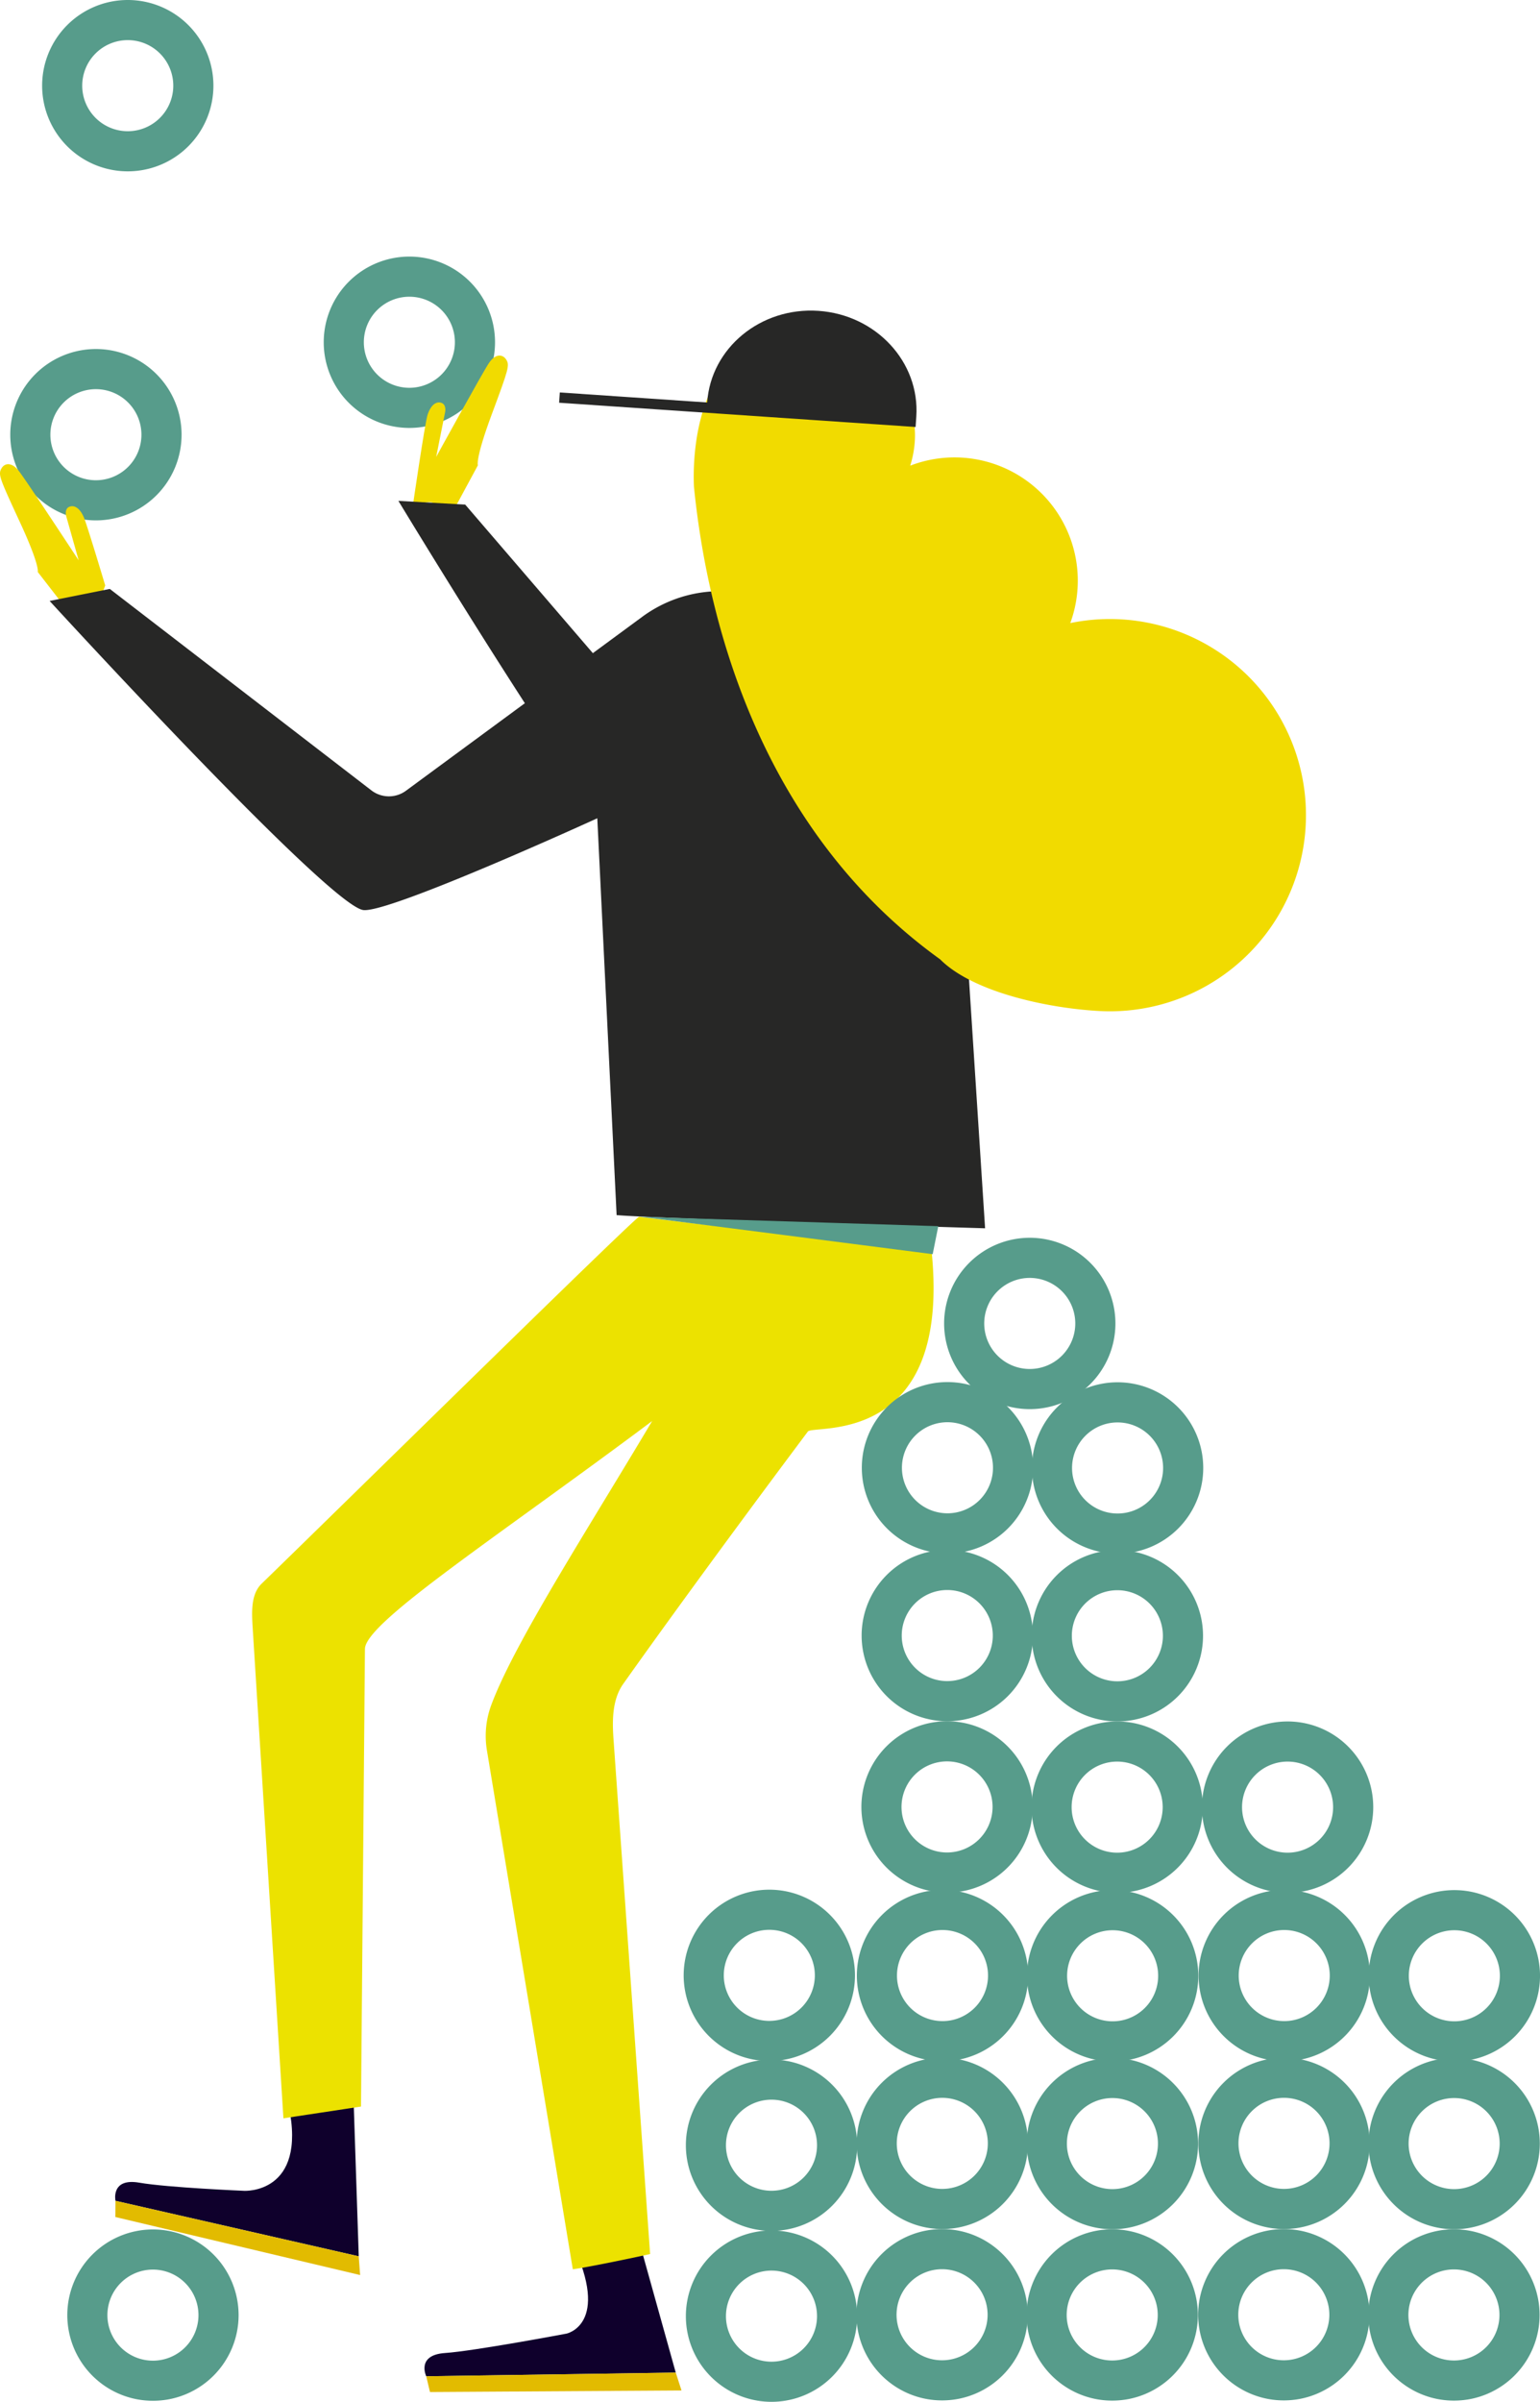
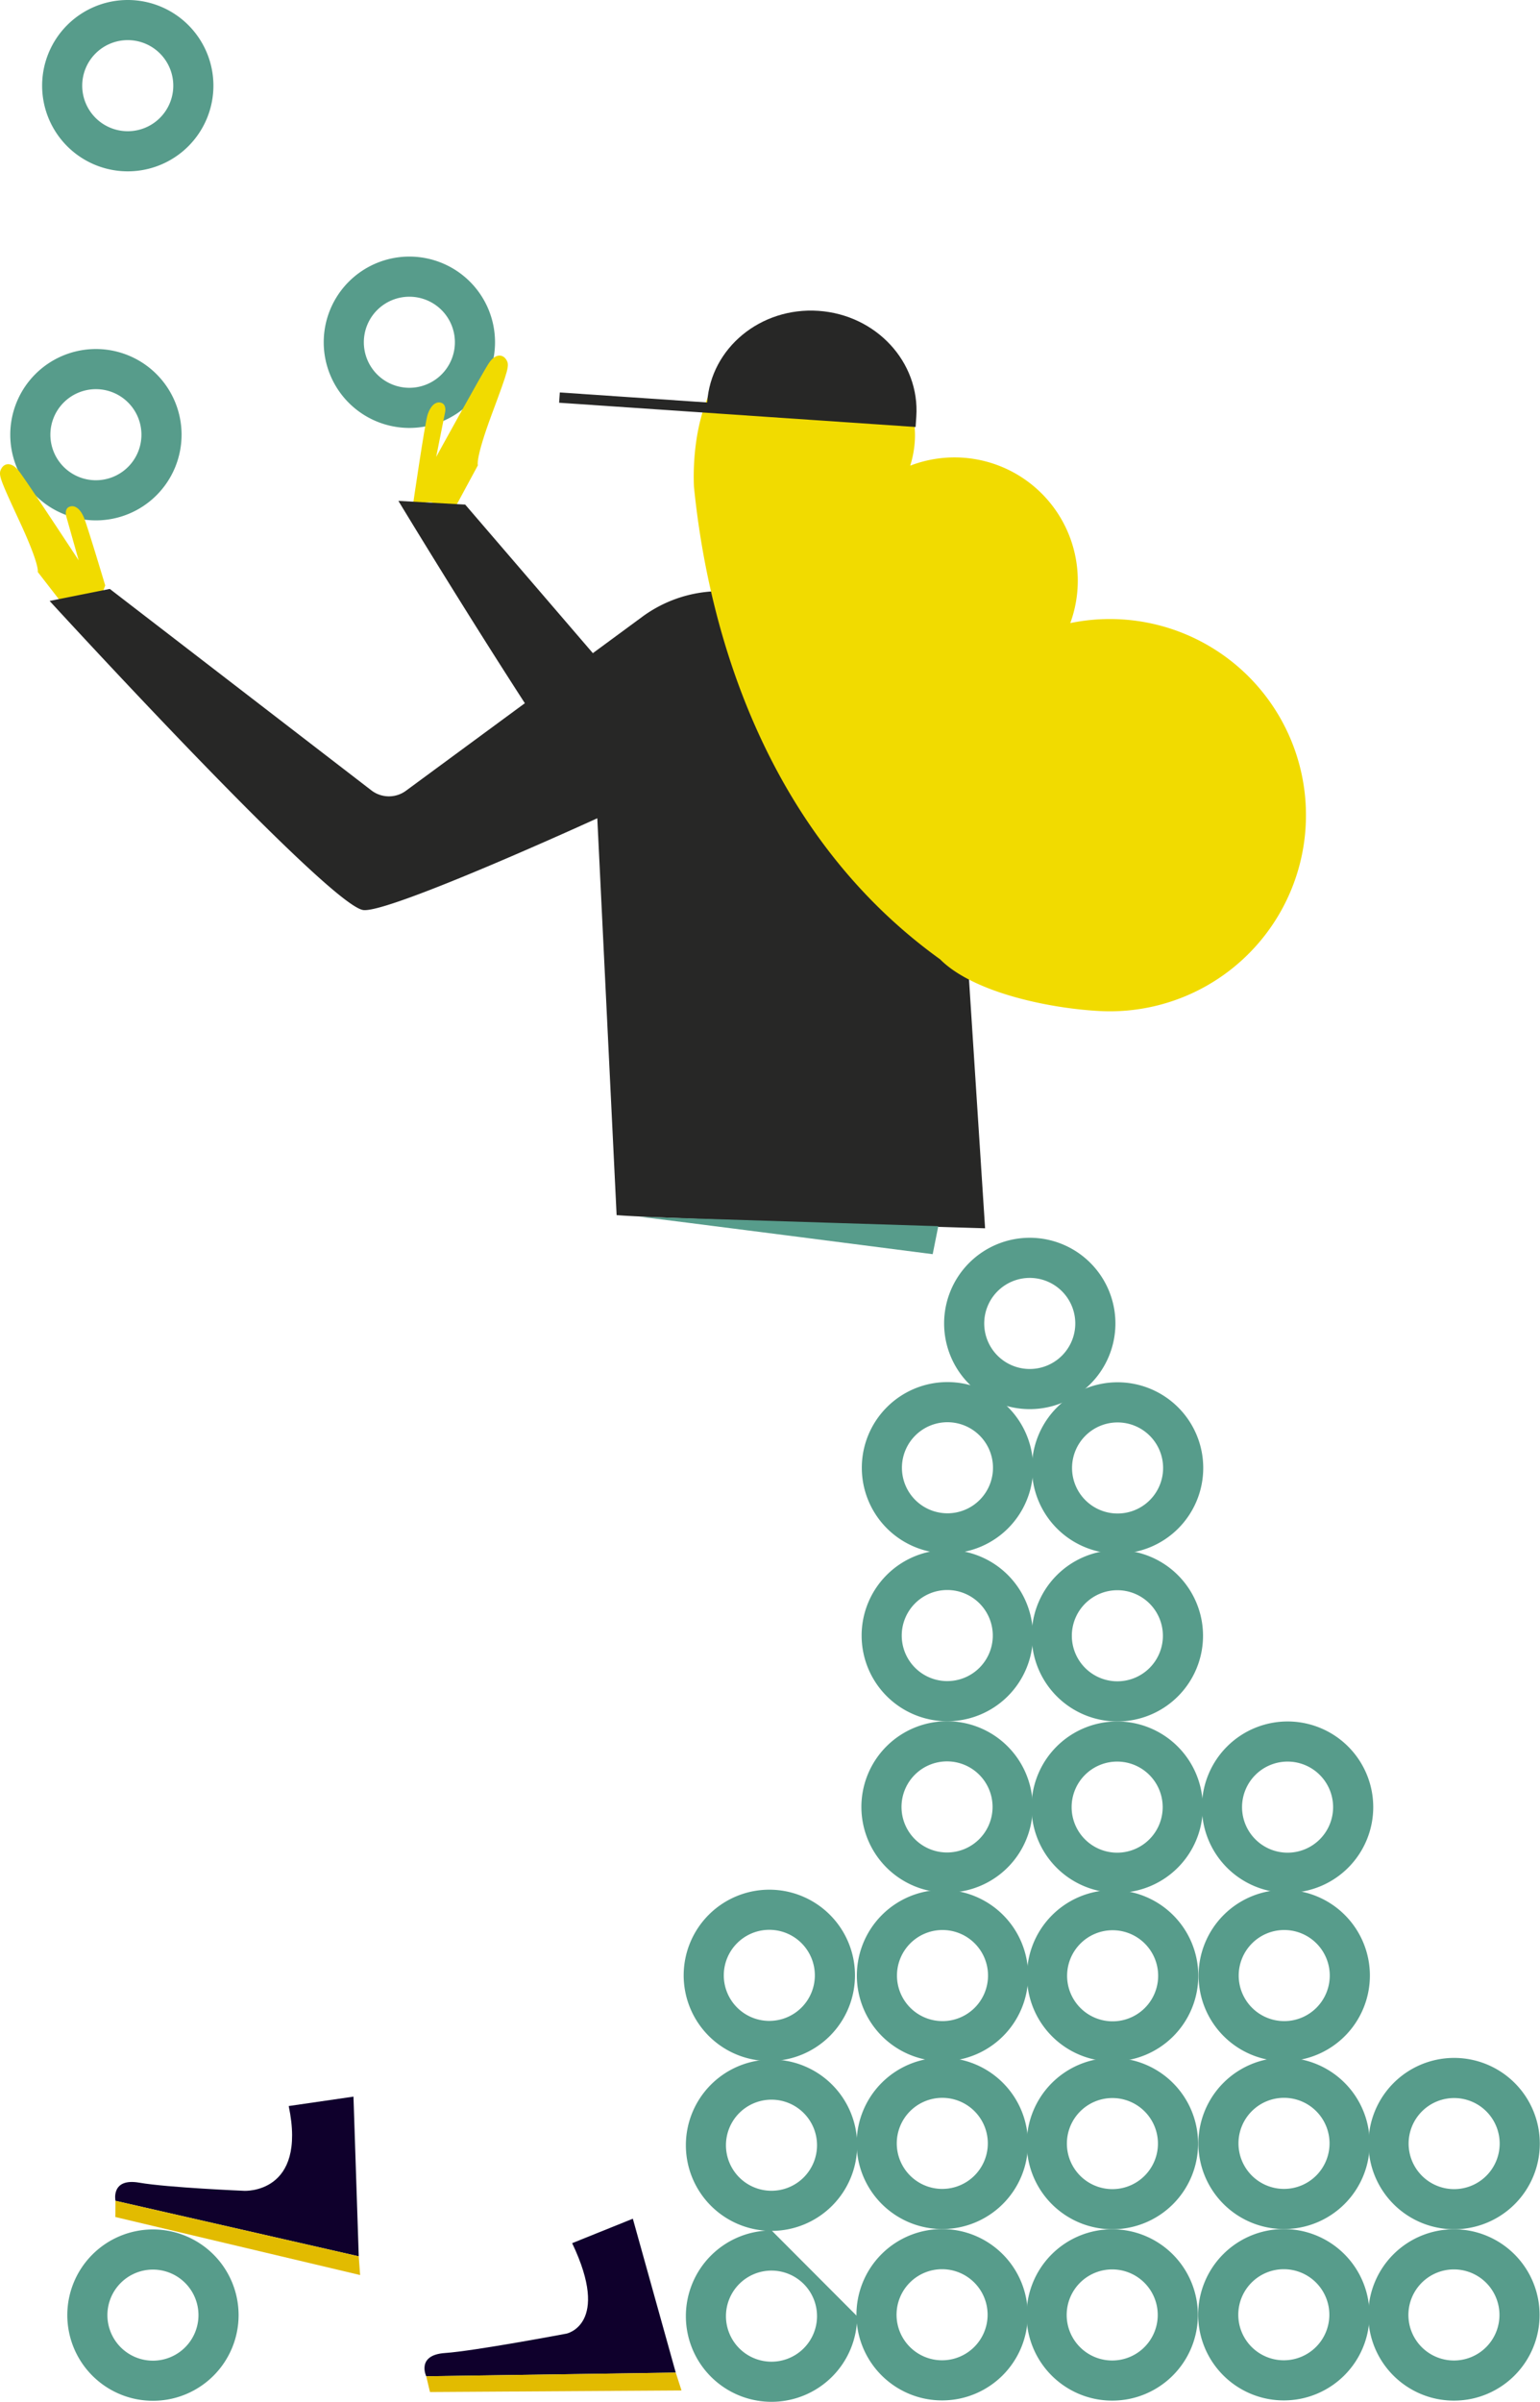
<svg xmlns="http://www.w3.org/2000/svg" width="264.604" height="412.54" viewBox="0 0 264.604 412.54">
  <defs>
    <linearGradient id="linear-gradient" x1="-5.525" y1="3.723" x2="-4.666" y2="4.279" gradientUnits="objectBoundingBox">
      <stop offset="0" stop-color="#e3be00" />
      <stop offset="0.323" stop-color="#e4c400" />
      <stop offset="0.763" stop-color="#e8d500" />
      <stop offset="1" stop-color="#ece200" />
    </linearGradient>
  </defs>
  <g id="Character4b" transform="translate(0)">
    <path id="Path_491" data-name="Path 491" d="M214.269,3385.219a14.716,14.716,0,1,0,14.7,14.735A14.717,14.717,0,0,0,214.269,3385.219Zm-.028,22.539a7.822,7.822,0,1,1,7.832-7.813A7.823,7.823,0,0,1,214.241,3407.757Z" transform="translate(-197.772 -3325.27)" fill="#579c8b" />
    <path id="Path_492" data-name="Path 492" d="M289.133,3363.148a14.716,14.716,0,1,0,14.7,14.734A14.716,14.716,0,0,0,289.133,3363.148Zm-.027,22.538a7.822,7.822,0,1,1,7.832-7.813A7.823,7.823,0,0,1,289.105,3385.686Z" transform="translate(-218.778 -3319.077)" fill="#579c8b" />
    <path id="Path_493" data-name="Path 493" d="M221.875,3301.89a14.715,14.715,0,1,0,14.7,14.734A14.716,14.716,0,0,0,221.875,3301.89Zm-.028,22.538a7.823,7.823,0,1,1,7.832-7.813A7.823,7.823,0,0,1,221.847,3324.428Z" transform="translate(-199.906 -3301.89)" fill="#579c8b" />
    <path id="Path_494" data-name="Path 494" d="M437.3,3597.408a14.716,14.716,0,1,0,14.7,14.734A14.716,14.716,0,0,0,437.3,3597.408Zm-.028,22.538a7.822,7.822,0,1,1,7.832-7.813A7.822,7.822,0,0,1,437.268,3619.946Z" transform="translate(-260.349 -3384.806)" fill="#579c8b" />
    <path id="Path_495" data-name="Path 495" d="M203.572,3431.229s.417-1.034-3.069-8.564-3.727-8.129-3.214-9.135,1.75-1.266,3.012.325,10.3,15.374,10.3,15.374l-2.146-7.6s-.358-1.267.591-1.615,1.866.455,2.451,1.843,3.666,11.684,3.666,11.684-.991,2.7-1.729,4.786a13.011,13.011,0,0,1-1.726,3.4Z" transform="translate(-197.085 -3332.986)" fill="#f1db00" />
    <path id="Path_496" data-name="Path 496" d="M306.827,3405.633s-.5-1,2.392-8.777,3.081-8.4,2.491-9.358-1.844-1.126-2.978.559-9.071,16.131-9.071,16.131l1.546-7.746s.258-1.291-.714-1.564-1.825.6-2.3,2.029-2.626,16.232-2.626,16.232,3.3-2.405,4.2-.379c.929,2.1,1.5,3.168,1.5,3.168Z" transform="translate(-224.717 -3325.708)" fill="#f1db00" />
    <g id="Group_178" data-name="Group 178" transform="translate(19.782 360.12)">
      <path id="Path_497" data-name="Path 497" d="M254.407,3804.076l11.126-1.616.907,27.429-41.8-9.535s-.848-3.97,4.083-3.116,18.036,1.4,18.036,1.4S257.58,3819.234,254.407,3804.076Z" transform="translate(-224.582 -3802.46)" fill="#0f002c" />
      <path id="Path_498" data-name="Path 498" d="M266.691,3840.083l-42.055-9.967.017-2.785,41.8,9.535Z" transform="translate(-224.597 -3809.438)" fill="#e2bb00" />
    </g>
    <g id="Group_179" data-name="Group 179" transform="translate(72.934 381.086)">
      <path id="Path_499" data-name="Path 499" d="M323.837,3835.806l10.427-4.2,7.373,26.434-42.872.629s-1.763-3.657,3.23-3.994,20.865-3.331,20.865-3.331S330.507,3849.783,323.837,3835.806Z" transform="translate(-298.463 -3831.603)" fill="#0f002c" />
      <path id="Path_500" data-name="Path 500" d="M342.745,3871.417l-43.219.269-.643-2.71,42.871-.629Z" transform="translate(-298.581 -3841.913)" fill="#e2bb00" />
    </g>
-     <path id="Path_501" data-name="Path 501" d="M374.056,3598.4s.588-.524-.235-.537h0c-5.524-.145-46.5-5-50.026-5.469-.535-.071-49.555,48.151-64.864,63.022-1.9,1.843-1.693,5.01-1.532,7.65l5.279,84.183c1.491-.238,11.629-1.759,13.328-2.027l.677-78.634c.195-4.717,23.608-19.733,51.726-40.89.037-.027-1.26-.173-1.2-.2-11.552,19.536-24.795,39.876-28.827,50.779a15.221,15.221,0,0,0-.731,7.814l14.75,89.077c2.16-.256,10.527-1.986,13.281-2.613l-6.286-88.4c-.24-3.263-.225-6.848,1.663-9.52,4.834-6.838,16.195-22.6,31.73-43.356.93-1.242,24.65,2.838,21.27-30.875C374.031,3598.144,374.051,3598.649,374.056,3598.4Z" transform="translate(-213.98 -3383.398)" fill="url(#linear-gradient)" />
    <g id="Group_180" data-name="Group 180" transform="translate(147.153 324.611)">
      <path id="Path_502" data-name="Path 502" d="M457.045,3793.214a14.716,14.716,0,1,0,14.7,14.735A14.716,14.716,0,0,0,457.045,3793.214Zm-.028,22.538a7.822,7.822,0,1,1,7.832-7.812A7.822,7.822,0,0,1,457.017,3815.752Z" transform="translate(-413.044 -3764.356)" fill="#579c8b" />
      <path id="Path_503" data-name="Path 503" d="M416.414,3793.164a14.716,14.716,0,1,0,14.7,14.733A14.716,14.716,0,0,0,416.414,3793.164Zm-.028,22.538a7.822,7.822,0,1,1,7.832-7.812A7.821,7.821,0,0,1,416.386,3815.7Z" transform="translate(-401.643 -3764.342)" fill="#579c8b" />
      <path id="Path_504" data-name="Path 504" d="M456.994,3834.129a14.716,14.716,0,1,0,14.7,14.734A14.716,14.716,0,0,0,456.994,3834.129Zm-.027,22.538a7.822,7.822,0,1,1,7.832-7.812A7.821,7.821,0,0,1,456.966,3856.667Z" transform="translate(-413.029 -3775.836)" fill="#579c8b" />
      <path id="Path_505" data-name="Path 505" d="M416.363,3834.079a14.716,14.716,0,1,0,14.7,14.734A14.716,14.716,0,0,0,416.363,3834.079Zm-.028,22.538a7.822,7.822,0,1,1,7.832-7.813A7.823,7.823,0,0,1,416.335,3856.617Z" transform="translate(-401.629 -3775.822)" fill="#579c8b" />
      <path id="Path_506" data-name="Path 506" d="M457.094,3753.152a14.716,14.716,0,1,0,14.7,14.734A14.716,14.716,0,0,0,457.094,3753.152Zm-.027,22.538a7.822,7.822,0,1,1,7.832-7.813A7.821,7.821,0,0,1,457.066,3775.69Z" transform="translate(-413.057 -3753.116)" fill="#579c8b" />
      <path id="Path_507" data-name="Path 507" d="M416.463,3753.1a14.716,14.716,0,1,0,14.7,14.734A14.716,14.716,0,0,0,416.463,3753.1Zm-.028,22.538a7.822,7.822,0,1,1,7.832-7.813A7.823,7.823,0,0,1,416.435,3775.64Z" transform="translate(-401.657 -3753.102)" fill="#579c8b" />
    </g>
    <g id="Group_181" data-name="Group 181" transform="translate(205.869 324.611)">
      <path id="Path_508" data-name="Path 508" d="M538.661,3793.214a14.716,14.716,0,1,0,14.7,14.735A14.717,14.717,0,0,0,538.661,3793.214Zm-.028,22.538a7.822,7.822,0,1,1,7.832-7.812A7.822,7.822,0,0,1,538.633,3815.752Z" transform="translate(-494.659 -3764.356)" fill="#579c8b" />
      <path id="Path_509" data-name="Path 509" d="M498.03,3793.164a14.716,14.716,0,1,0,14.7,14.733A14.716,14.716,0,0,0,498.03,3793.164ZM498,3815.7a7.822,7.822,0,1,1,7.832-7.812A7.821,7.821,0,0,1,498,3815.7Z" transform="translate(-483.259 -3764.342)" fill="#579c8b" />
      <path id="Path_510" data-name="Path 510" d="M538.61,3834.129a14.716,14.716,0,1,0,14.7,14.734A14.716,14.716,0,0,0,538.61,3834.129Zm-.028,22.538a7.822,7.822,0,1,1,7.832-7.812A7.821,7.821,0,0,1,538.582,3856.667Z" transform="translate(-494.645 -3775.836)" fill="#579c8b" />
      <path id="Path_511" data-name="Path 511" d="M497.979,3834.079a14.716,14.716,0,1,0,14.7,14.734A14.716,14.716,0,0,0,497.979,3834.079Zm-.027,22.538a7.822,7.822,0,1,1,7.832-7.813A7.823,7.823,0,0,1,497.951,3856.617Z" transform="translate(-483.245 -3775.822)" fill="#579c8b" />
-       <path id="Path_512" data-name="Path 512" d="M538.71,3753.152a14.716,14.716,0,1,0,14.7,14.734A14.716,14.716,0,0,0,538.71,3753.152Zm-.028,22.538a7.822,7.822,0,1,1,7.832-7.813A7.821,7.821,0,0,1,538.682,3775.69Z" transform="translate(-494.673 -3753.116)" fill="#579c8b" />
      <path id="Path_513" data-name="Path 513" d="M498.079,3753.1a14.716,14.716,0,1,0,14.7,14.734A14.715,14.715,0,0,0,498.079,3753.1Zm-.027,22.538a7.822,7.822,0,1,1,7.832-7.813A7.823,7.823,0,0,1,498.051,3775.64Z" transform="translate(-483.273 -3753.102)" fill="#579c8b" />
    </g>
    <g id="Group_182" data-name="Group 182" transform="translate(148.004 237.388)">
      <path id="Path_514" data-name="Path 514" d="M458.227,3671.974a14.715,14.715,0,1,0,14.7,14.734A14.715,14.715,0,0,0,458.227,3671.974Zm-.028,22.537a7.822,7.822,0,1,1,7.832-7.812A7.822,7.822,0,0,1,458.2,3694.511Z" transform="translate(-414.226 -3643.116)" fill="#579c8b" />
      <path id="Path_515" data-name="Path 515" d="M417.6,3671.923a14.716,14.716,0,1,0,14.7,14.734A14.716,14.716,0,0,0,417.6,3671.923Zm-.028,22.538a7.822,7.822,0,1,1,7.832-7.812A7.821,7.821,0,0,1,417.569,3694.46Z" transform="translate(-402.826 -3643.101)" fill="#579c8b" />
      <path id="Path_516" data-name="Path 516" d="M458.177,3712.887a14.716,14.716,0,1,0,14.7,14.734A14.716,14.716,0,0,0,458.177,3712.887Zm-.028,22.538a7.822,7.822,0,1,1,7.832-7.812A7.821,7.821,0,0,1,458.149,3735.426Z" transform="translate(-414.212 -3654.595)" fill="#579c8b" />
      <path id="Path_517" data-name="Path 517" d="M498.88,3712.887a14.716,14.716,0,1,0,14.7,14.734A14.716,14.716,0,0,0,498.88,3712.887Zm-.028,22.538a7.822,7.822,0,1,1,7.832-7.812A7.822,7.822,0,0,1,498.852,3735.426Z" transform="translate(-425.633 -3654.595)" fill="#579c8b" />
      <path id="Path_518" data-name="Path 518" d="M417.546,3712.838a14.716,14.716,0,1,0,14.7,14.734A14.716,14.716,0,0,0,417.546,3712.838Zm-.027,22.538a7.822,7.822,0,1,1,7.832-7.813A7.822,7.822,0,0,1,417.518,3735.376Z" transform="translate(-402.812 -3654.581)" fill="#579c8b" />
      <path id="Path_519" data-name="Path 519" d="M458.277,3631.911a14.716,14.716,0,1,0,14.7,14.734A14.716,14.716,0,0,0,458.277,3631.911Zm-.028,22.538a7.822,7.822,0,1,1,7.832-7.813A7.822,7.822,0,0,1,458.249,3654.449Z" transform="translate(-414.24 -3631.875)" fill="#579c8b" />
      <path id="Path_520" data-name="Path 520" d="M417.646,3631.861a14.716,14.716,0,1,0,14.7,14.734A14.716,14.716,0,0,0,417.646,3631.861Zm-.027,22.538a7.822,7.822,0,1,1,7.832-7.813A7.823,7.823,0,0,1,417.618,3654.4Z" transform="translate(-402.84 -3631.861)" fill="#579c8b" />
    </g>
-     <path id="Path_521" data-name="Path 521" d="M375.622,3834.414a14.715,14.715,0,1,0,14.7,14.734A14.715,14.715,0,0,0,375.622,3834.414Zm-.028,22.538a7.823,7.823,0,1,1,7.832-7.813A7.822,7.822,0,0,1,375.594,3856.952Z" transform="translate(-243.045 -3451.305)" fill="#579c8b" />
+     <path id="Path_521" data-name="Path 521" d="M375.622,3834.414a14.715,14.715,0,1,0,14.7,14.734Zm-.028,22.538a7.823,7.823,0,1,1,7.832-7.813A7.822,7.822,0,0,1,375.594,3856.952Z" transform="translate(-243.045 -3451.305)" fill="#579c8b" />
    <path id="Path_522" data-name="Path 522" d="M375.622,3793.606a14.715,14.715,0,1,0,14.7,14.734A14.715,14.715,0,0,0,375.622,3793.606Zm-.028,22.538a7.823,7.823,0,1,1,7.832-7.813A7.822,7.822,0,0,1,375.594,3816.144Z" transform="translate(-243.045 -3439.855)" fill="#579c8b" />
    <path id="Path_523" data-name="Path 523" d="M227.888,3834.171a14.715,14.715,0,1,0,14.7,14.734A14.715,14.715,0,0,0,227.888,3834.171Zm-.027,22.538a7.822,7.822,0,1,1,7.832-7.813A7.824,7.824,0,0,1,227.86,3856.709Z" transform="translate(-201.593 -3451.237)" fill="#579c8b" />
    <path id="Path_524" data-name="Path 524" d="M375.1,3753.05a14.716,14.716,0,1,0,14.7,14.734A14.717,14.717,0,0,0,375.1,3753.05Zm-.027,22.538a7.822,7.822,0,1,1,7.832-7.812A7.822,7.822,0,0,1,375.072,3775.587Z" transform="translate(-242.898 -3428.476)" fill="#579c8b" />
    <path id="Path_525" data-name="Path 525" d="M306.358,3550.048c5.417.542,63.312,2.267,63.312,2.267l-6.734-104.125-35.584-5.078a22.592,22.592,0,0,0-16.584,4.17l-40.605,29.881a4.939,4.939,0,0,1-5.941-.064l-44.943-34.6-10.336,2.067s48.112,52.534,53.933,53.093c4.7.451,40.165-15.769,40.165-15.769Z" transform="translate(-200.412 -3341.343)" fill="#272726" />
    <path id="Path_526" data-name="Path 526" d="M381.171,3450.5l-5.757,27.728c-8.3,1.846-36.393,7.944-40.228,6.757-5.587-1.729-42.952-63.509-42.952-63.509l11.478.637,36.972,43.012a4.939,4.939,0,0,0,5.8,1.269Z" transform="translate(-223.782 -3335.444)" fill="#272726" />
    <g id="Group_183" data-name="Group 183" transform="translate(96.068 53.347)">
      <path id="Path_527" data-name="Path 527" d="M381.618,3380.827c9.909-.293,19.681,8.857,19.152,18.757a18.008,18.008,0,0,1-.8,4.434,21.176,21.176,0,0,1,27.5,27.04,33.688,33.688,0,1,1,5.013,66.633c-8.676-.463-21.707-3.175-27.385-8.888-34.149-24.585-40.68-65.181-42.291-81.187C362.521,3401.065,363.521,3381.362,381.618,3380.827Z" transform="translate(-339.642 -3377.383)" fill="#f1db00" />
      <path id="Path_528" data-name="Path 528" d="M375.178,3376.087c-9.922-.675-18.482,6.371-19.119,15.737l-25.318-1.721-.121,1.767,61.251,4.165.12-1.768C392.628,3384.9,385.1,3376.762,375.178,3376.087Z" transform="translate(-330.62 -3376.042)" fill="#272726" />
    </g>
    <path id="Path_529" data-name="Path 529" d="M349.729,3592.39c.668,0,50.441,6.427,50.441,6.427l.962-4.809Z" transform="translate(-239.914 -3383.398)" fill="#579c8b" />
  </g>
</svg>